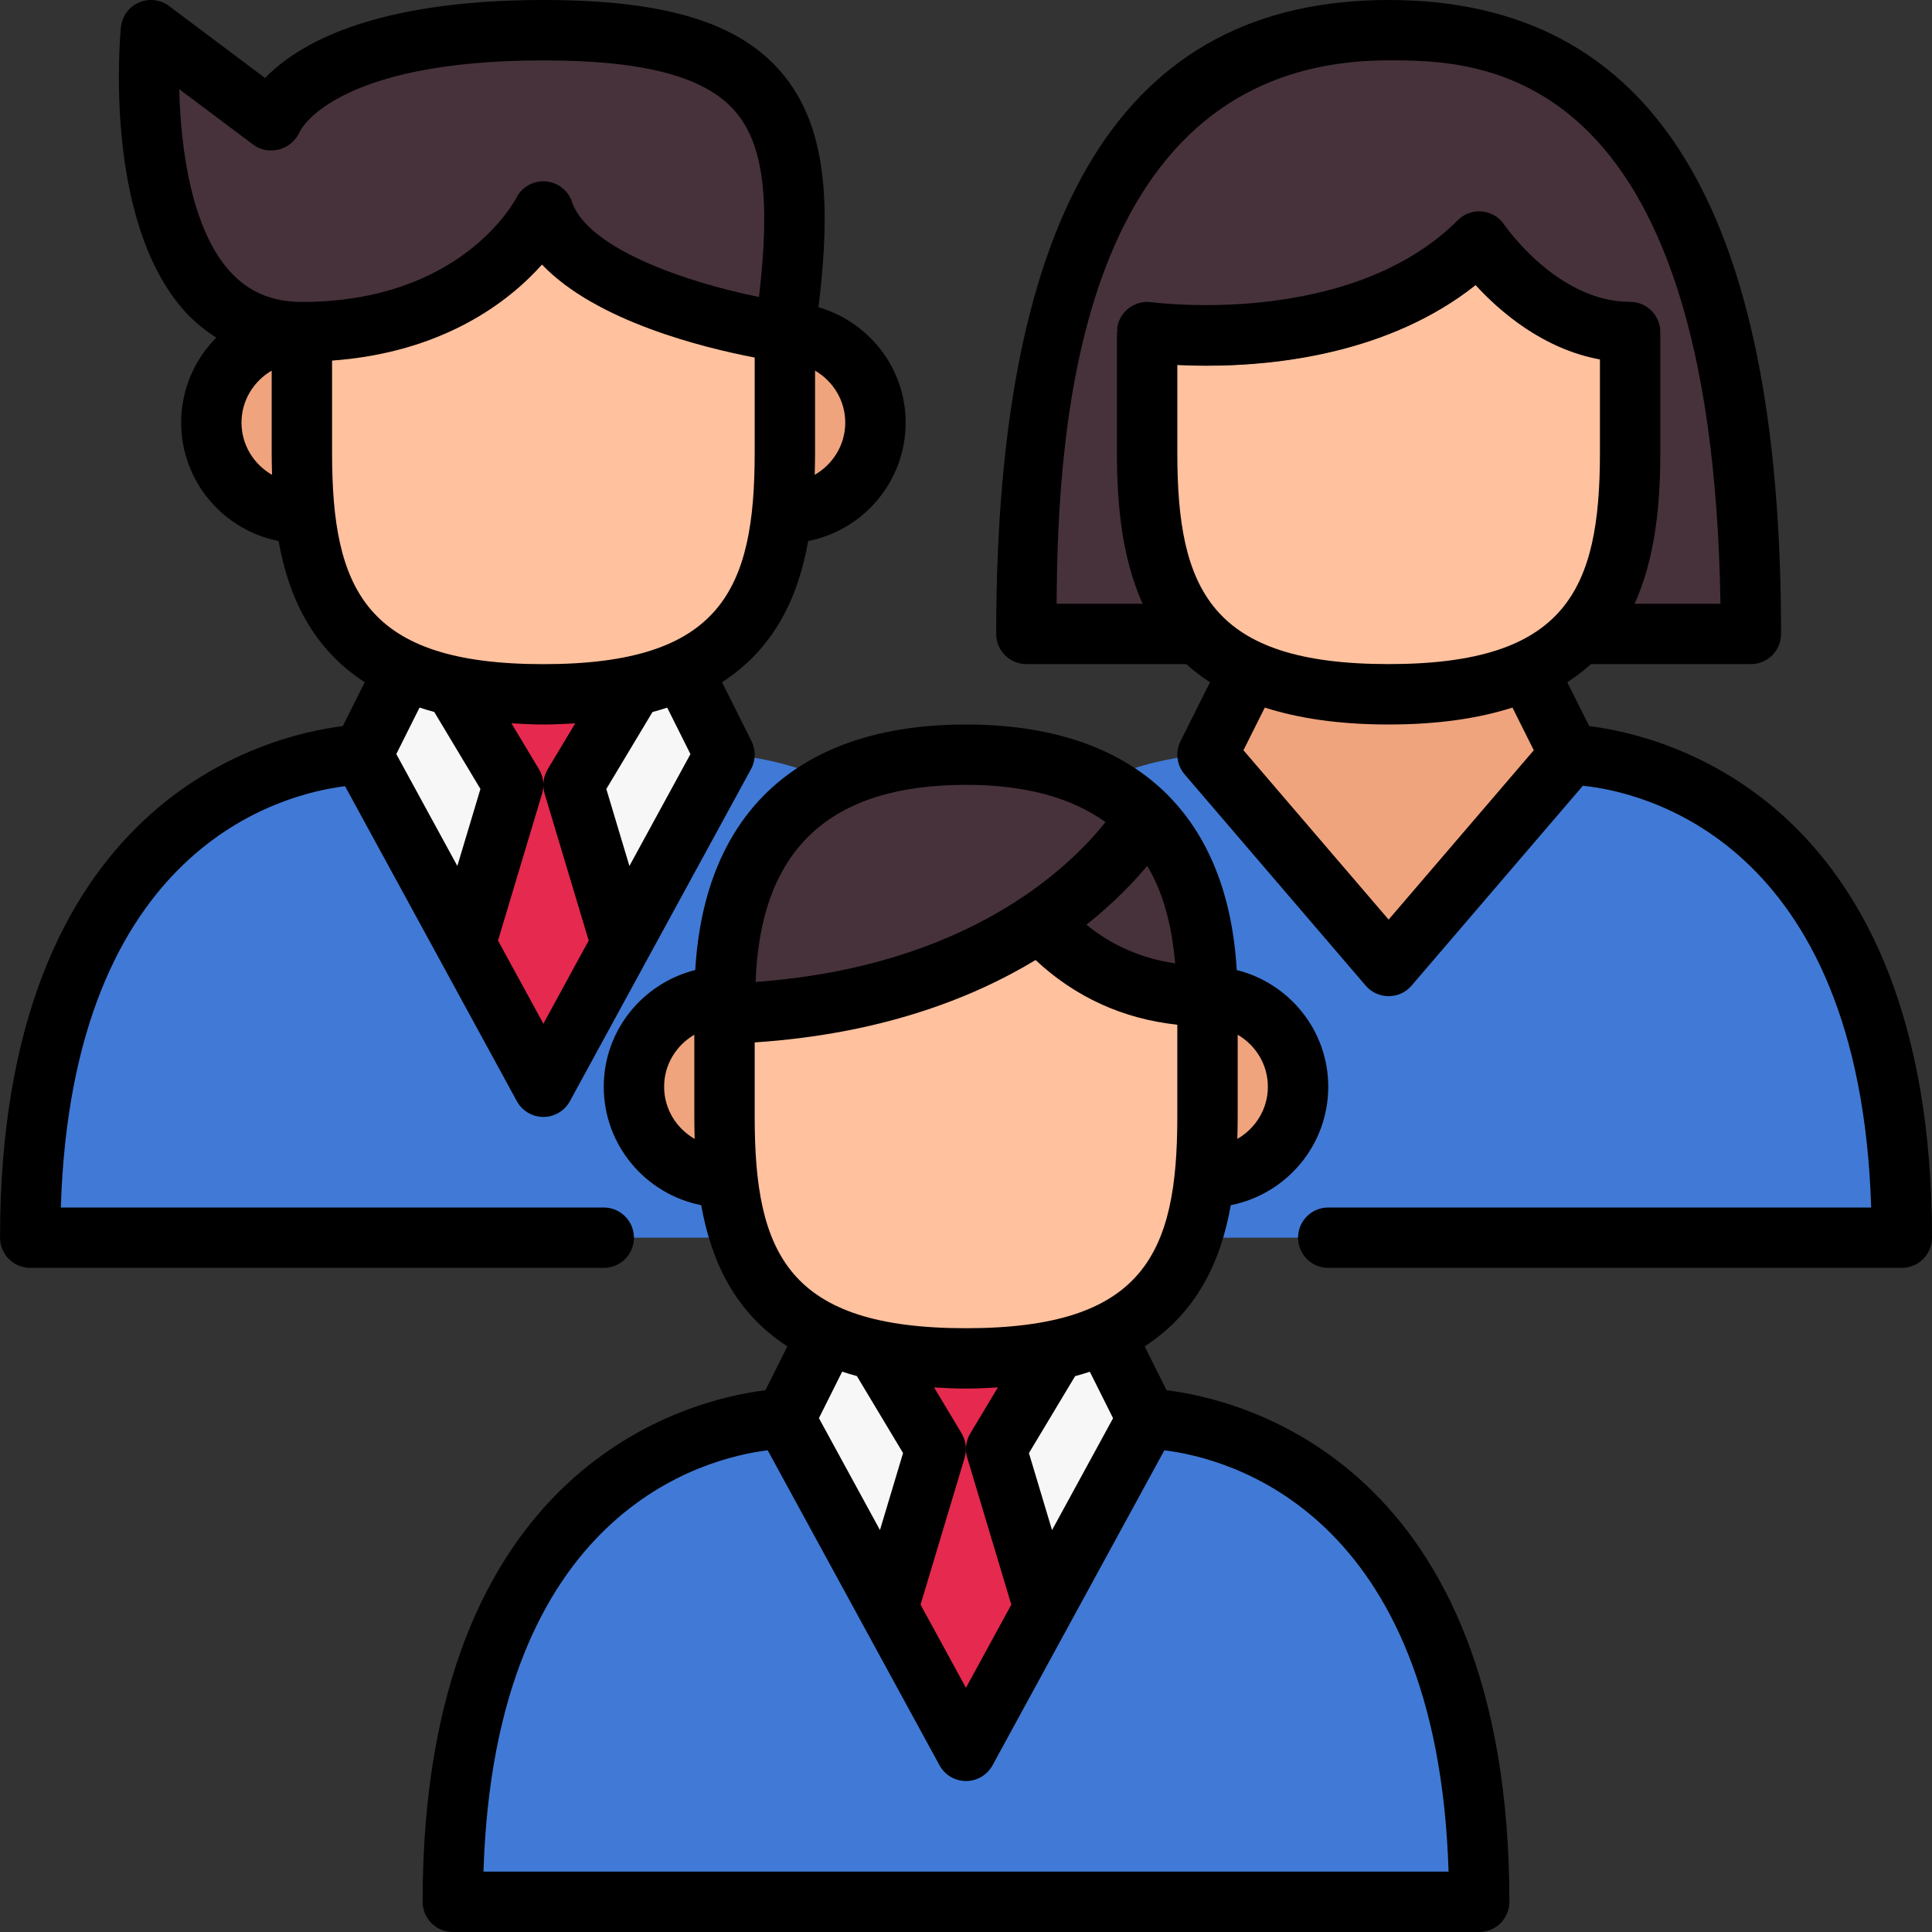
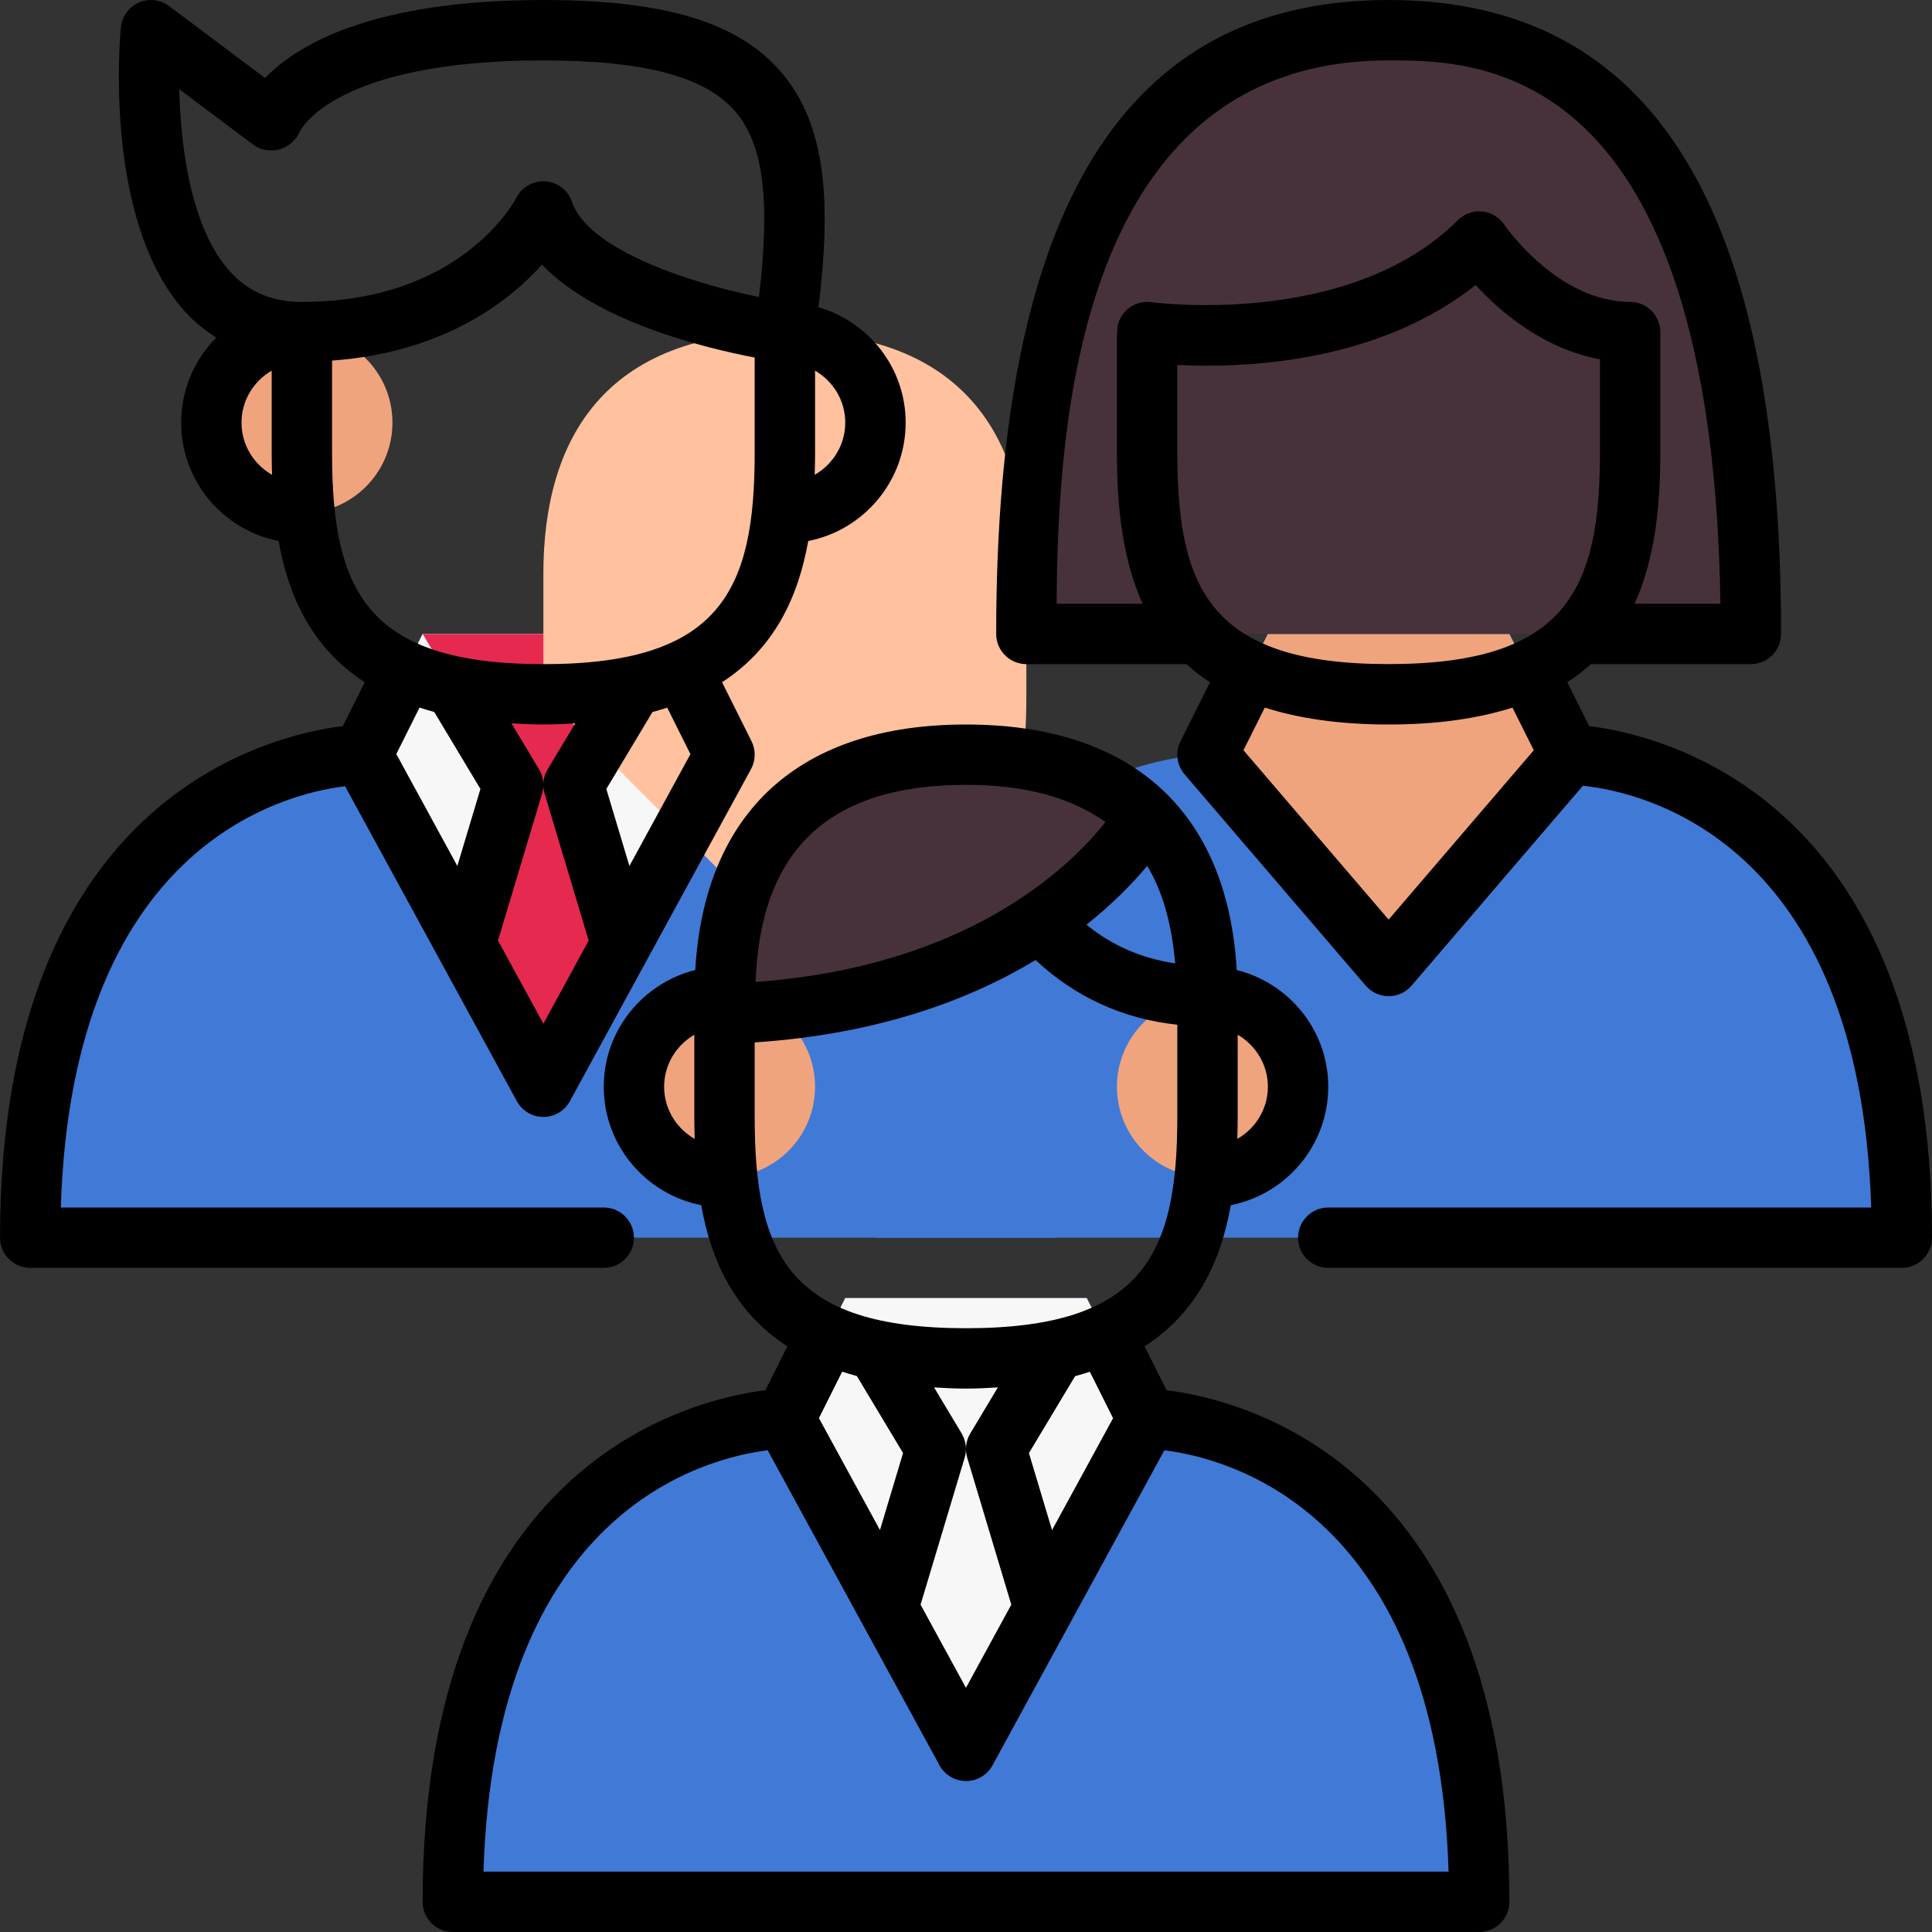
<svg xmlns="http://www.w3.org/2000/svg" id="_2-workforce" viewBox="0 0 64 64">
  <rect x="0" y="0" width="64" height="64" fill="#333333" stroke="none" />
  <path d="m63 41c0-16-11-16-11-16l-2-4h-8s-2 4-2 4-11 0-11 16z" fill="#407ad6" />
  <path d="m40 25 6 7 6-7-2-4h-8z" fill="#f0a47d" />
  <path d="m58 21c0-20-9-20-12-20s-12 0-12 20z" fill="#47323b" />
-   <path d="m46 23c-7 0-8-3.582-8-8v-4c0-4.418 2-8 8-8s8 3.582 8 8v4c0 4.418-1 8-8 8z" fill="#ffc19e" />
  <path d="m39.963 12.111c-1.242 0-2.07-.116-2.104-.122l-.858-.123v-.867c0-5.804 3.196-9 9-9s9 3.196 9 9v1h-1c-2.383 0-4.184-1.536-5.119-2.558-2.908 2.302-6.762 2.669-8.918 2.669z" fill="#47323b" />
  <path d="m46 3c-6 0-8 3.582-8 8 0 0 7 1 11-3 0 0 2 3 5 3 0-4.418-2-8-8-8z" fill="#47323b" />
  <path d="m35 41c0-16-11-16-11-16l-2-4h-8s-2 4-2 4-11 0-11 16z" fill="#407ad6" />
  <path d="m12 25 6 11 6-11-2-4h-8z" fill="#f7f7f7" />
  <path d="m15.419 31.269 2.581 4.731 2.581-4.731-1.581-5.269 3-5h-8l3 5z" fill="#e6294f" />
  <circle cx="10" cy="14" fill="#f0a47d" r="3" />
  <circle cx="26" cy="14" fill="#f0a47d" r="3" />
-   <path d="m18 23c-7 0-8-3.582-8-8v-4c0-4.418 2-8 8-8s8 3.582 8 8v4c0 4.418-1 8-8 8z" fill="#ffc19e" />
-   <path d="m18 7s-2 4-8 4-5-10-5-10l4 3s1-3 9-3 9 3 8 10c0 0-7-1-8-4z" fill="#47323b" />
+   <path d="m18 23v-4c0-4.418 2-8 8-8s8 3.582 8 8v4c0 4.418-1 8-8 8z" fill="#ffc19e" />
  <path d="m49 63c0-16-11-16-11-16l-2-4h-8s-2 4-2 4-11 0-11 16z" fill="#407ad6" />
  <path d="m26 47 6 11 6-11-2-4h-8z" fill="#f7f7f7" />
-   <path d="m29.419 53.269 2.581 4.731 2.581-4.731-1.581-5.269 3-5h-8l3 5z" fill="#e6294f" />
  <circle cx="24" cy="36" fill="#f0a47d" r="3" />
  <circle cx="40" cy="36" fill="#f0a47d" r="3" />
-   <path d="m32 45c-7 0-8-3.582-8-8v-4c0-4.418 2-8 8-8s8 3.582 8 8v4c0 4.418-1 8-8 8z" fill="#ffc19e" />
-   <path d="m32 25s1 8 8 8c0-4.418-2-8-8-8z" fill="#47323b" />
  <path d="m37.968 27.054c-1.261-1.273-3.178-2.054-5.968-2.054-6 0-8 3.582-8 8v.596c9.956-.292 13.616-5.956 13.968-6.542z" fill="#47323b" />
  <path d="m52.645 24.053-.727-1.453c.286-.185.547-.385.783-.6h5.299c.552 0 1-.448 1-1 0-14.131-4.252-21-13-21s-13 6.869-13 21c0 .552.448 1 1 1h5.299c.236.215.498.415.783.6l-.976 1.953c-.18.36-.126.792.135 1.098l6 7c.19.222.467.349.759.349s.569-.127.759-.349l5.676-6.622c1.894.195 9.173 1.742 9.55 13.971h-17.985c-.552 0-1 .448-1 1s.448 1 1 1h19c.552 0 1-.448 1-1 0-14.526-8.869-16.64-11.355-16.947zm-13.645-9.053v-2.911c.287.015.615.026.984.026 2.311 0 6.046-.406 8.898-2.673.799.873 2.233 2.113 4.118 2.458v3.099c0 4.54-1.116 7-7 7s-7-2.46-7-7zm7-13c2.955 0 10.716.001 10.992 18h-2.844c.679-1.496.852-3.254.852-5v-4c0-.552-.448-1-1-1-2.415 0-4.152-2.532-4.168-2.555-.166-.25-.436-.411-.733-.44-.3-.029-.594.076-.806.288-3.592 3.59-10.087 2.725-10.153 2.717-.542-.076-1.052.304-1.13.85-.007.048.008.093.008.14h-.018v4c0 1.746.173 3.504.852 5h-2.85c.036-5.77.644-18 10.998-18zm0 28.463-4.809-5.61.707-1.413c1.109.353 2.449.56 4.102.56s2.993-.207 4.102-.56l.707 1.413z" />
  <path d="m21 41c0-.552-.448-1-1-1h-17.985c.368-11.952 7.331-13.7 9.415-13.956l5.692 10.435c.175.321.512.521.878.521s.703-.2.878-.521l6-11c.157-.288.163-.633.017-.926l-.976-1.953c1.728-1.12 2.521-2.807 2.854-4.678 1.837-.361 3.228-1.981 3.228-3.922 0-1.817-1.225-3.337-2.887-3.823.411-3.378.299-6.017-1.254-7.807-1.422-1.639-3.846-2.37-7.859-2.37-5.692 0-8.169 1.491-9.22 2.585l-3.18-2.385c-.289-.217-.672-.261-1.002-.116-.33.145-.557.457-.593.816-.026.26-.605 6.407 2.128 9.428.312.344.662.617 1.03.856-.718.723-1.163 1.718-1.163 2.816 0 1.941 1.391 3.561 3.228 3.922.333 1.871 1.126 3.558 2.854 4.678l-.727 1.453c-2.486.307-11.355 2.421-11.355 16.947 0 .552.448 1 1 1h19c.552 0 1-.448 1-1zm-3-7.088-1.503-2.755 1.461-4.869c.081-.269.044-.561-.101-.802l-.915-1.525c.343.02.685.039 1.057.039s.715-.02 1.057-.039l-.915 1.525c-.145.241-.181.533-.101.802l1.461 4.869zm4.872-8.932-2.022 3.707-.765-2.551 1.529-2.549c.17-.044.328-.096.488-.146l.77 1.54zm5.128-10.98c0 .742-.411 1.383-1.012 1.729.007-.243.012-.486.012-.729v-2.722c.595.347 1 .985 1 1.722zm-22.061-11.045 2.46 1.845c.245.183.567.224.864.146.295-.078.548-.309.67-.589.01-.023 1.107-2.356 8.066-2.356 3.337 0 5.354.534 6.348 1.681.936 1.079 1.179 2.895.795 6.156-2.455-.496-5.684-1.619-6.195-3.153-.127-.381-.472-.646-.873-.677-.398-.03-.782.183-.967.54-.073.141-1.85 3.454-7.109 3.454-.986 0-1.765-.331-2.382-1.012-1.276-1.408-1.634-4.076-1.678-6.034zm2.061 11.045c0-.737.405-1.375 1-1.722v2.722c0 .243.005.486.012.729-.602-.345-1.012-.987-1.012-1.729zm3 1v-3.055c3.678-.269 5.853-1.945 6.954-3.181 1.79 1.881 5.357 2.757 7.046 3.08v3.157c0 4.54-1.116 7-7 7s-7-2.46-7-7zm3.386 8.586 1.529 2.549-.765 2.551-2.022-3.707.77-1.54c.159.051.318.102.488.146z" />
  <path d="m38.645 46.053-.727-1.453c1.728-1.12 2.521-2.807 2.854-4.678 1.837-.361 3.228-1.981 3.228-3.922 0-1.87-1.294-3.431-3.031-3.867-.309-5.251-3.463-8.133-8.969-8.133s-8.66 2.881-8.969 8.133c-1.736.436-3.031 1.998-3.031 3.867 0 1.941 1.391 3.561 3.228 3.922.333 1.871 1.126 3.558 2.854 4.678l-.727 1.453c-2.486.307-11.355 2.421-11.355 16.947 0 .552.448 1 1 1h34c.552 0 1-.448 1-1 0-14.526-8.869-16.64-11.355-16.947zm-1.773.927-2.022 3.707-.765-2.551 1.529-2.549c.17-.044.328-.096.488-.146l.77 1.54zm-5.015.505-.915-1.525c.343.02.685.039 1.057.039s.715-.02 1.057-.039l-.915 1.525c-.145.241-.181.533-.101.802l1.461 4.869-1.503 2.755-1.503-2.755 1.461-4.869c.081-.269.044-.561-.101-.802zm6.146-18.801c.52.859.814 1.949.926 3.229-1.112-.165-2.095-.591-2.938-1.281.898-.715 1.551-1.398 2.013-1.948zm3.997 7.315c0 .742-.411 1.383-1.012 1.729.007-.243.012-.486.012-.729v-2.722c.595.347 1 .985 1 1.722zm-10-10c1.967 0 3.487.424 4.62 1.232-1.187 1.503-4.574 4.79-11.589 5.297.157-4.377 2.427-6.529 6.969-6.529zm-10 10c0-.737.405-1.375 1-1.722v2.722c0 .243.005.486.012.729-.602-.345-1.012-.987-1.012-1.729zm3 1v-2.468c4.103-.271 7.146-1.422 9.305-2.729 1.298 1.216 2.884 1.95 4.695 2.143v3.054c0 4.54-1.116 7-7 7s-7-2.46-7-7zm3.386 8.586 1.529 2.549-.765 2.551-2.022-3.707.77-1.54c.159.051.318.102.488.146zm-12.37 16.414c.368-11.952 7.332-13.7 9.415-13.956l5.692 10.435c.175.321.512.521.878.521s.703-.2.878-.521l5.692-10.435c2.084.255 9.047 2.003 9.415 13.956z" />
</svg>